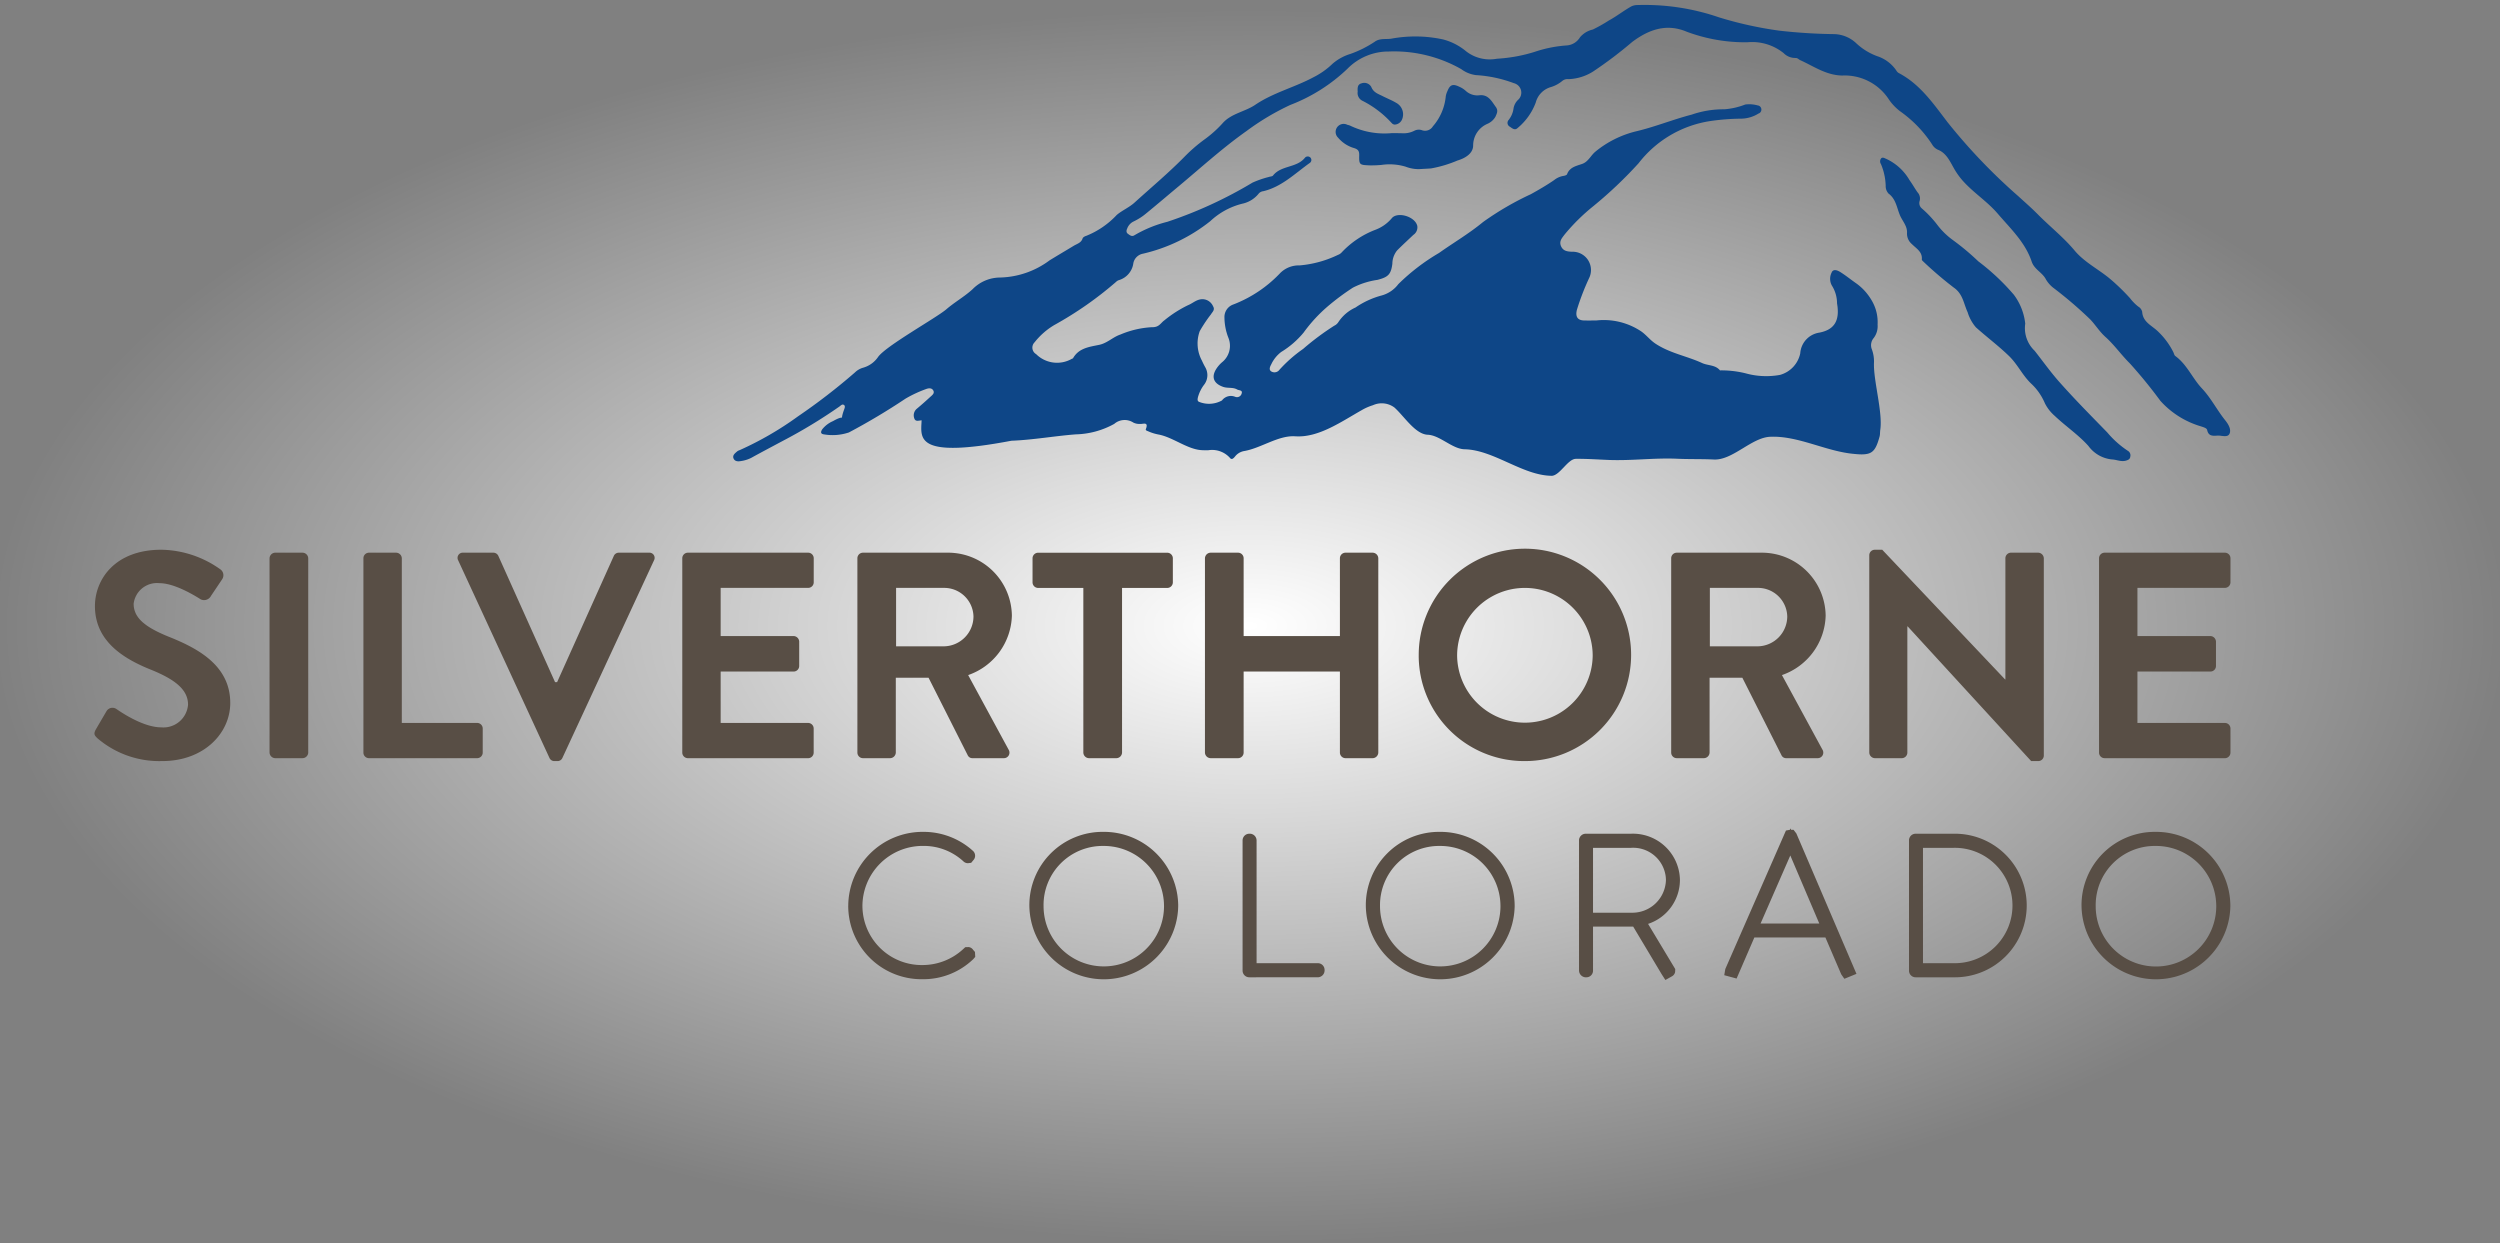
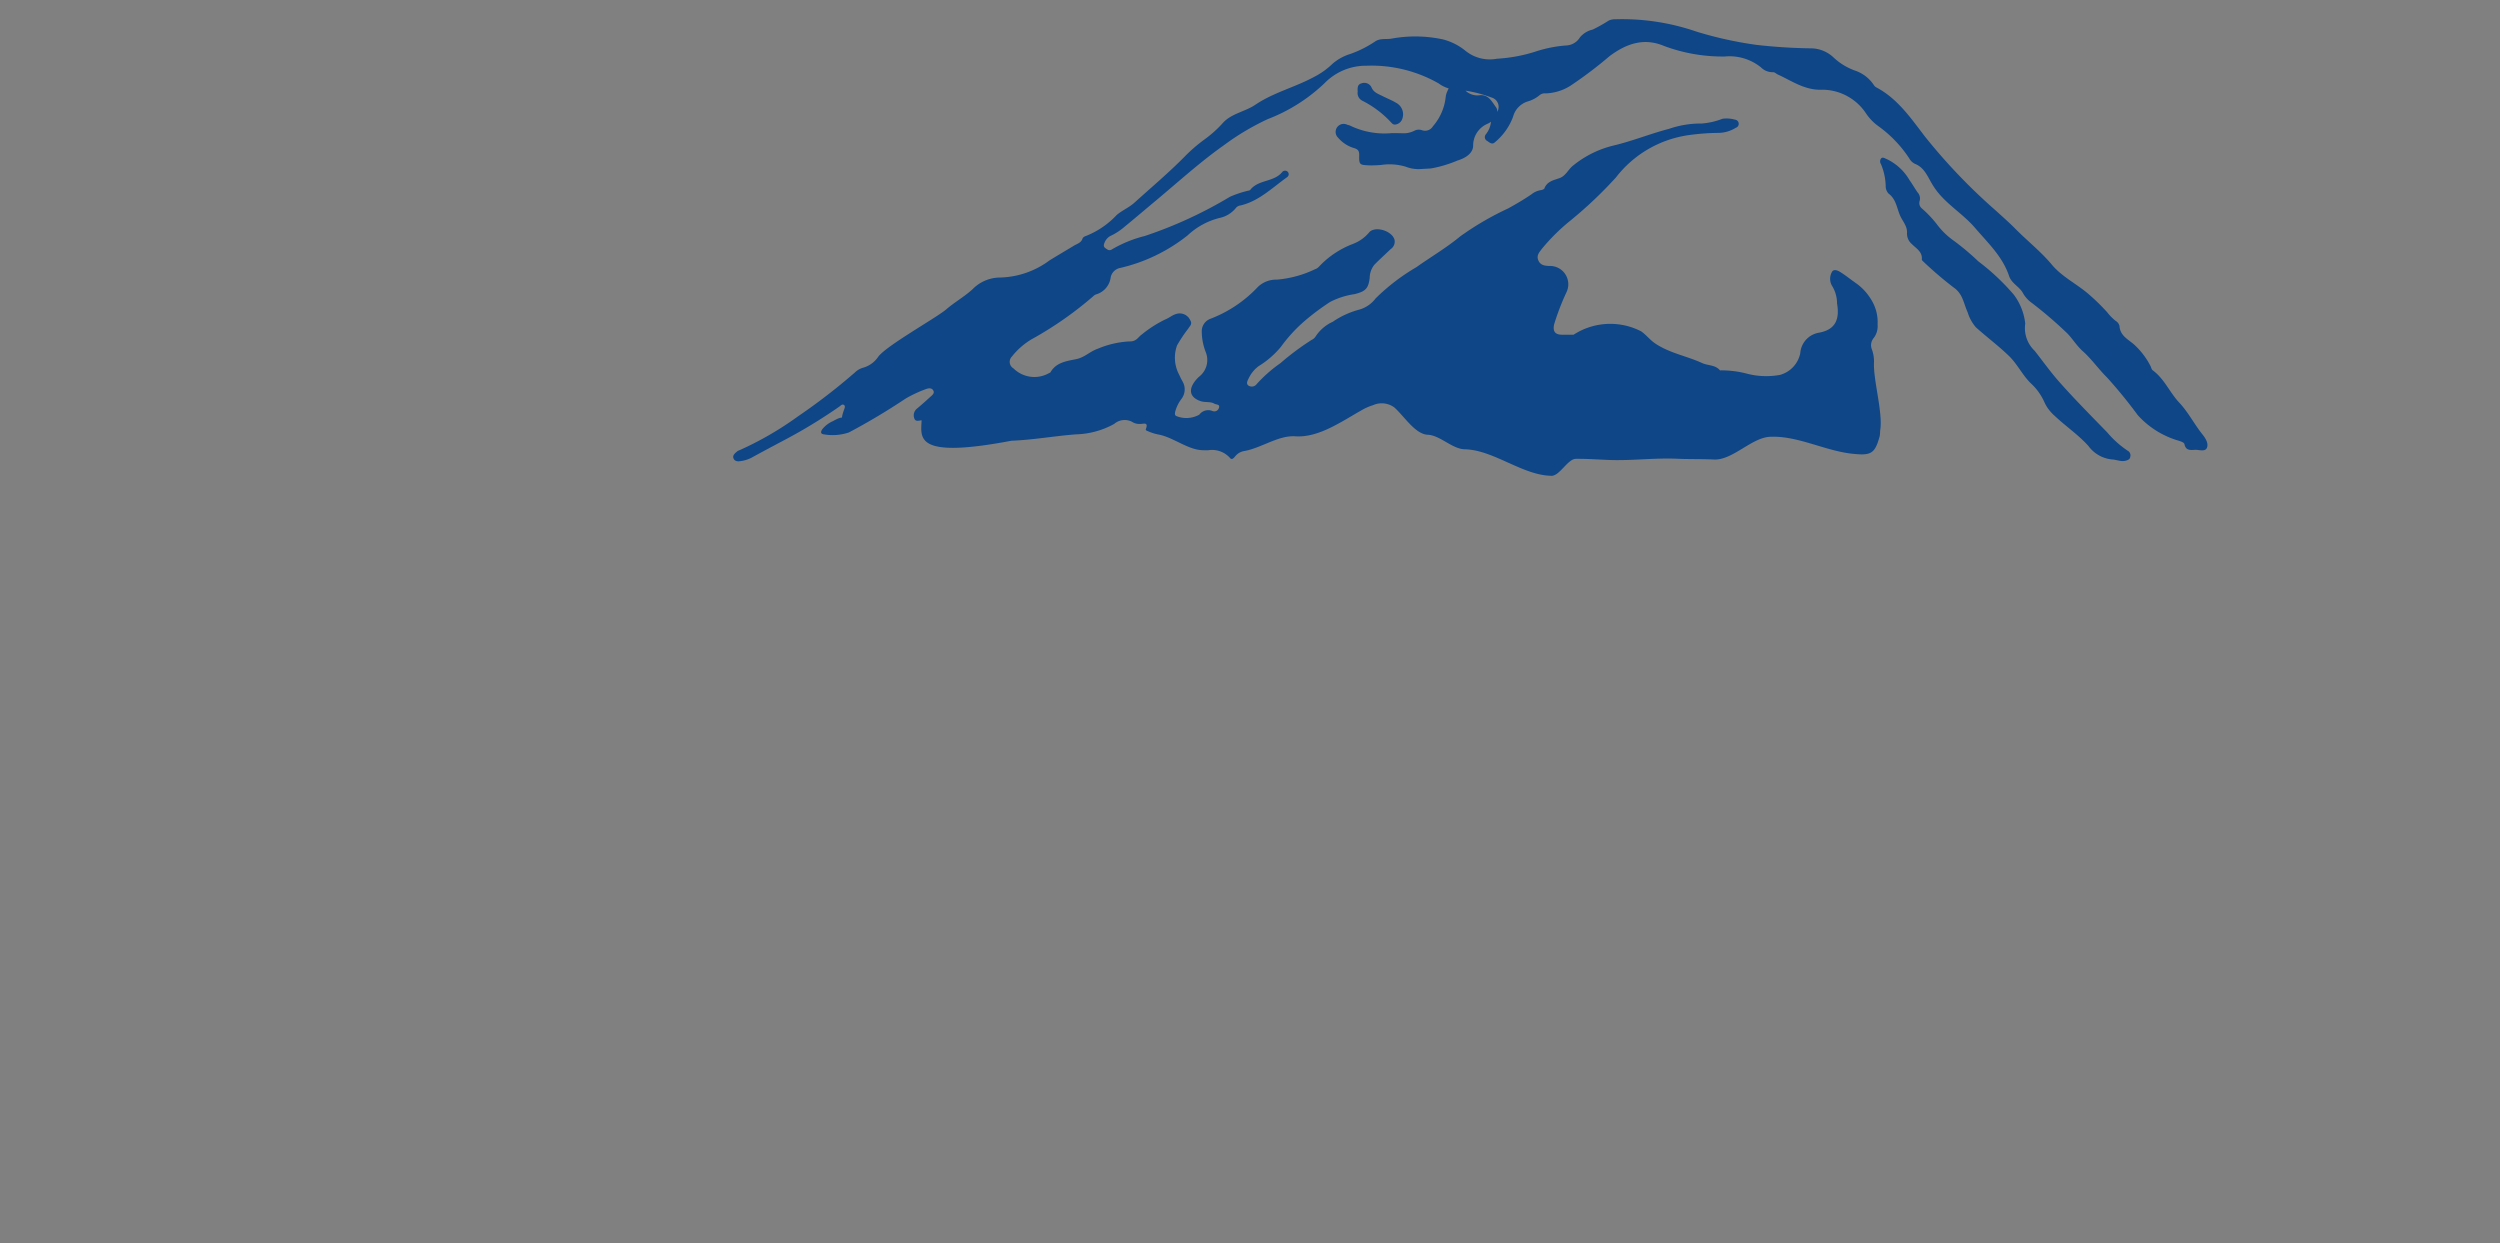
<svg xmlns="http://www.w3.org/2000/svg" width="253" height="125.839" viewBox="0 0 253 125.839">
  <rect x="0" y="0" width="253" height="125.839" fill="#808080" stroke="none" />
  <defs>
    <radialGradient id="radial-gradient" cx="0.5" cy="0.5" r="0.5" gradientUnits="objectBoundingBox">
      <stop offset="0" stop-color="#fff" />
      <stop offset="1" stop-color="#fff" stop-opacity="0" />
    </radialGradient>
  </defs>
  <g id="Logo" transform="translate(-242.127 -203.526)">
-     <rect id="Rectangle_2731" data-name="Rectangle 2731" width="253" height="125" transform="translate(242.127 204.365)" fill="url(#radial-gradient)" />
-     <path id="Union_36" data-name="Union 36" d="M9028.92,6137.02c-2.93-.041-5.85-2.624-8.779-2.683-1.254-.025-2.491-1.42-3.738-1.471-1.267-.05-2.4-1.9-3.376-2.76a2.148,2.148,0,0,0-2.165-.229,5.336,5.336,0,0,0-1.1.478c-2.119,1.194-4.4,2.827-6.759,2.669-1.732-.117-3.478,1.217-5.222,1.5a1.505,1.505,0,0,0-.884.553c-.125.144-.314.372-.5.142a2.422,2.422,0,0,0-2.22-.781c-.248,0-.5,0-.742-.019-1.4-.127-2.8-1.27-4.205-1.562a4.718,4.718,0,0,1-1.08-.324c-.109-.053-.329-.094-.271-.24.237-.607-.068-.571-.361-.534a1.18,1.18,0,0,1-.258.014,1.359,1.359,0,0,1-.646-.137,1.614,1.614,0,0,0-1.936.132,8.443,8.443,0,0,1-3.891,1.06c-2.169.167-4.334.562-6.508.644-9.813,1.863-9.167-.272-9.094-2.064-.258.007-.635.187-.747-.219a.868.868,0,0,1,.276-.966c.482-.4.943-.815,1.4-1.233.179-.162.411-.345.242-.621s-.5-.212-.729-.124a12.535,12.535,0,0,0-2.06.961,65.5,65.5,0,0,1-5.74,3.427,5.166,5.166,0,0,1-2.5.2c-.4-.046-.354-.267-.206-.507a2.776,2.776,0,0,1,1.105-.843c1.4-.8.589.256,1.125-1.189.058-.151.119-.335-.016-.436-.183-.132-.324.05-.466.153a52.37,52.37,0,0,1-5.776,3.5c-1.06.566-2.123,1.126-3.176,1.708a3.364,3.364,0,0,1-1.019.311c-.292.057-.623.043-.749-.274s.162-.521.377-.71a.819.819,0,0,1,.239-.119,33.043,33.043,0,0,0,5.905-3.418,61.625,61.625,0,0,0,5.76-4.441,1.969,1.969,0,0,1,.79-.473,2.729,2.729,0,0,0,1.56-1.1c.776-1.112,5.923-3.975,6.907-4.824.843-.729,1.843-1.283,2.66-2.037a3.912,3.912,0,0,1,2.753-1.178,8.715,8.715,0,0,0,5.035-1.738c.813-.5,1.642-.986,2.461-1.482.331-.2.742-.29.882-.737.036-.116.23-.224.372-.263a8.607,8.607,0,0,0,3.082-2.112c.562-.475,1.256-.756,1.806-1.256,1.7-1.543,3.46-3.016,5.069-4.653a16.065,16.065,0,0,1,1.968-1.706,11.7,11.7,0,0,0,1.882-1.68c.865-.979,2.26-1.153,3.288-1.85,1.842-1.247,3.993-1.767,5.913-2.8a7.785,7.785,0,0,0,1.9-1.345,4.909,4.909,0,0,1,1.8-1,11.07,11.07,0,0,0,2.5-1.251c.481-.35,1.084-.224,1.63-.294a13.31,13.31,0,0,1,5.256.068,6.022,6.022,0,0,1,2.356,1.214,3.9,3.9,0,0,0,3.107.742,15.749,15.749,0,0,0,3.8-.689,12.865,12.865,0,0,1,3.3-.658,1.712,1.712,0,0,0,1.309-.826,2.393,2.393,0,0,1,1.3-.783,15.79,15.79,0,0,0,1.609-.907c.8-.436,1.509-1,2.295-1.44a1.462,1.462,0,0,1,.65-.13,23.107,23.107,0,0,1,8.222,1.249,38.5,38.5,0,0,0,6.058,1.34,54.48,54.48,0,0,0,5.607.354,3.372,3.372,0,0,1,2.235.945,6.238,6.238,0,0,0,2.1,1.288,3.715,3.715,0,0,1,1.938,1.457.691.691,0,0,0,.226.24c2.181,1.137,3.512,3.107,4.948,4.978a58,58,0,0,0,7.135,7.466c.676.616,1.365,1.217,2.007,1.865,1.22,1.238,2.594,2.313,3.715,3.655,1.01,1.21,2.457,1.909,3.646,2.916a21.271,21.271,0,0,1,1.964,1.909,4.9,4.9,0,0,0,.835.852.851.851,0,0,1,.4.519c.057,1.062.993,1.4,1.6,2a7.585,7.585,0,0,1,1.544,2.073c.068.137.1.329.205.409,1.188.861,1.727,2.249,2.692,3.276.925.979,1.514,2.174,2.345,3.21.322.4.657.938.452,1.386-.137.292-.479.251-.819.212a2.091,2.091,0,0,0-.423-.025c-.445.032-.891.064-1.019-.566-.041-.2-.374-.283-.609-.365a8.865,8.865,0,0,1-4.126-2.589,48.145,48.145,0,0,0-3.1-3.8c-.87-.859-1.562-1.866-2.462-2.669-.594-.53-.993-1.194-1.522-1.758a41.81,41.81,0,0,0-3.646-3.133,3.027,3.027,0,0,1-.852-.929c-.35-.7-1.176-1-1.441-1.8-.655-1.957-2.137-3.333-3.44-4.856-.981-1.146-2.233-1.968-3.27-3.043a7.348,7.348,0,0,1-1.112-1.459c-.408-.69-.773-1.619-1.678-1.968a1.293,1.293,0,0,1-.58-.537,12.358,12.358,0,0,0-3.105-3.258,5.08,5.08,0,0,1-1.331-1.386,5.328,5.328,0,0,0-4.648-2.324c-1.64-.025-2.877-.934-4.256-1.553-.155-.071-.27-.23-.468-.224a1.654,1.654,0,0,1-1.213-.489,5.077,5.077,0,0,0-3.674-1.1,16.9,16.9,0,0,1-6.15-1.073c-2.049-.861-3.836-.206-5.5,1.037a42.056,42.056,0,0,1-3.938,2.981,4.983,4.983,0,0,1-2.525.788.819.819,0,0,0-.621.183,3.238,3.238,0,0,1-1.174.625,2.209,2.209,0,0,0-1.507,1.56,6.114,6.114,0,0,1-1.833,2.575c-.286.276-.546.03-.776-.125a.437.437,0,0,1-.131-.692,2.387,2.387,0,0,0,.5-1.208,1.589,1.589,0,0,1,.425-.8.984.984,0,0,0-.4-1.712,13.084,13.084,0,0,0-3.843-.817,3.117,3.117,0,0,1-1.473-.6,13.737,13.737,0,0,0-7.322-1.788,5.831,5.831,0,0,0-4.213,1.756,17.288,17.288,0,0,1-5.77,3.651,25.408,25.408,0,0,0-4.455,2.658c-2.406,1.7-4.577,3.683-6.833,5.564-1.094.911-2.177,1.838-3.281,2.74a5.921,5.921,0,0,1-1.29.831,1.279,1.279,0,0,0-.65.717c-.094.2-.114.4.082.539s.393.315.664.132a12.594,12.594,0,0,1,3.324-1.356,43.318,43.318,0,0,0,8.612-3.963,9.987,9.987,0,0,1,1.64-.569c.144-.055.354-.045.434-.146.827-1.055,2.414-.76,3.242-1.815a.379.379,0,0,1,.548,0,.36.36,0,0,1-.065.537c-1.5,1.064-2.827,2.409-4.7,2.861a.718.718,0,0,0-.457.224,2.892,2.892,0,0,1-1.673,1.041,7.311,7.311,0,0,0-3.245,1.77,17.184,17.184,0,0,1-6.8,3.288,1.217,1.217,0,0,0-.979.938,2.071,2.071,0,0,1-1.466,1.74.7.7,0,0,0-.283.173,36.346,36.346,0,0,1-6.247,4.366,7.252,7.252,0,0,0-2,1.749.76.76,0,0,0,.153,1.2,3.006,3.006,0,0,0,3.623.47c.039-.018.1-.027.116-.06.58-1.027,1.651-1.144,2.64-1.349.819-.171,1.384-.786,2.153-1.046a9.447,9.447,0,0,1,3.167-.74c.765.025.883-.418,1.287-.7a11.952,11.952,0,0,1,2.391-1.53c.517-.206.911-.651,1.56-.6a1.185,1.185,0,0,1,.966.706c.224.368-.062.573-.215.829a14.154,14.154,0,0,0-1.13,1.694,3.656,3.656,0,0,0,.229,3,6.791,6.791,0,0,0,.331.658,1.594,1.594,0,0,1-.071,1.7,3.719,3.719,0,0,0-.68,1.363c-.025.162-.071.3.084.418a2.682,2.682,0,0,0,2.358-.128,1.126,1.126,0,0,1,1.32-.372.486.486,0,0,0,.662-.3c.146-.391-.263-.329-.443-.432-.44-.256-.966-.1-1.438-.274-.963-.34-1.217-1.018-.639-1.872a3.12,3.12,0,0,1,.529-.6,2.137,2.137,0,0,0,.667-2.464,5.765,5.765,0,0,1-.409-2.076,1.341,1.341,0,0,1,.909-1.324,12.893,12.893,0,0,0,4.746-3.187,2.652,2.652,0,0,1,1.952-.763,11.06,11.06,0,0,0,3.875-1.062.946.946,0,0,0,.386-.258,9.149,9.149,0,0,1,3.416-2.288,4,4,0,0,0,1.628-1.14c.541-.728,2.352-.233,2.6.735a.915.915,0,0,1-.395.925c-.548.521-1.105,1.032-1.637,1.566a2.153,2.153,0,0,0-.486,1.35c-.135,1.078-.423,1.358-1.515,1.637a7.86,7.86,0,0,0-2.477.785,24.381,24.381,0,0,0-2.562,1.907,15.35,15.35,0,0,0-2.436,2.651,9.072,9.072,0,0,1-2.266,1.957,3.358,3.358,0,0,0-.993,1.229c-.13.244-.276.548-.022.726a.621.621,0,0,0,.845-.16,14.006,14.006,0,0,1,2.393-2.107,26.634,26.634,0,0,1,3.153-2.352.97.97,0,0,0,.4-.34,4.094,4.094,0,0,1,1.749-1.5,8.588,8.588,0,0,1,2.64-1.217,3.145,3.145,0,0,0,1.694-1.148,20.784,20.784,0,0,1,4.119-3.155c1.477-1.05,3.048-1.964,4.454-3.13a29.91,29.91,0,0,1,4.843-2.82c.8-.445,1.589-.9,2.345-1.42a2.05,2.05,0,0,1,.9-.42c.148-.018.377-.08.413-.178.27-.721.937-.833,1.539-1.048.628-.226.865-.868,1.354-1.256a10.321,10.321,0,0,1,4.1-2.039c1.913-.452,3.735-1.2,5.635-1.694a9.832,9.832,0,0,1,3.288-.534,7.274,7.274,0,0,0,2.116-.484,3.147,3.147,0,0,1,1.252.089.424.424,0,0,1,.089.826,3.412,3.412,0,0,1-1.708.516,23.156,23.156,0,0,0-3.2.247,11.314,11.314,0,0,0-7.231,4.272,42.51,42.51,0,0,1-4.56,4.325,19.9,19.9,0,0,0-2.943,2.909c-.267.358-.565.678-.324,1.189.229.475.655.5,1.073.527a1.853,1.853,0,0,1,1.752,2.669,24.68,24.68,0,0,0-1.24,3.226c-.153.665.053,1.043.739,1.06.45.009.9,0,1.227,0A6.823,6.823,0,0,1,9038,6122.4c.523.365.891.872,1.441,1.24,1.461.977,3.181,1.256,4.73,1.97.589.274,1.34.167,1.809.742a10.29,10.29,0,0,1,2.58.294,7.764,7.764,0,0,0,3.486.165,2.865,2.865,0,0,0,2.058-2.187,2.266,2.266,0,0,1,1.915-2.089c1.539-.288,2.114-1.219,1.807-2.968a3.362,3.362,0,0,0-.523-1.8,1.4,1.4,0,0,1-.034-1.292c.162-.443.619-.244.9-.066.564.354,1.082.781,1.633,1.16a5.57,5.57,0,0,1,1.575,1.781,4.29,4.29,0,0,1,.553,2.368,1.968,1.968,0,0,1-.4,1.368,1.119,1.119,0,0,0-.185,1.124,3.526,3.526,0,0,1,.222,1.3c-.094,1.811.9,5.037.635,6.861-.034.219-.012.45-.066.66-.481,1.77-.872,1.973-2.85,1.747-2.737-.312-5.479-1.831-8.233-1.706-1.893.087-3.8,2.4-5.7,2.3-1.212-.059-2.447-.021-3.662-.075-1.185-.055-2.365,0-3.546.057-1.135.055-2.27.107-3.4.064-1.116-.043-2.23-.125-3.35-.114-.821.009-1.631,1.719-2.462,1.719Zm56.745-1.653a3.349,3.349,0,0,1-2.4-1.366c-1.027-1.144-2.311-2-3.42-3.055a4.2,4.2,0,0,1-.979-1.253,5.792,5.792,0,0,0-1.332-1.943c-.922-.845-1.415-2-2.324-2.872-1.062-1.025-2.237-1.9-3.331-2.884a4.208,4.208,0,0,1-.838-1.532c-.395-.842-.473-1.845-1.388-2.479a37.571,37.571,0,0,1-3.094-2.642c-.064-.057-.158-.146-.153-.21.077-.783-.562-1.11-1-1.555a1.392,1.392,0,0,1-.5-1.114c.053-.685-.442-1.2-.687-1.749-.338-.751-.406-1.685-1.174-2.247a1.11,1.11,0,0,1-.295-.8,6.068,6.068,0,0,0-.481-2.194.488.488,0,0,1,.014-.566c.171-.171.36-.016.548.052a5.279,5.279,0,0,1,2.324,2.133c.29.4.527.826.807,1.228a.919.919,0,0,1,.214.918.706.706,0,0,0,.235.729,11.132,11.132,0,0,1,1.517,1.6,7.538,7.538,0,0,0,1.646,1.617,24.935,24.935,0,0,1,2.551,2.137,22.724,22.724,0,0,1,3.594,3.377,5.93,5.93,0,0,1,1.153,2.925,3.154,3.154,0,0,0,.945,2.74c.826,1.046,1.6,2.139,2.481,3.135,1.564,1.767,3.229,3.445,4.877,5.137a9.677,9.677,0,0,0,2.087,1.863.525.525,0,0,1,.244.573c-.024.281-.237.358-.456.42a1.1,1.1,0,0,1-.3.039C9086.377,6135.536,9086.025,6135.381,9085.665,6135.367Zm-71.5-29.63a5.627,5.627,0,0,0-2.432-.178,11.408,11.408,0,0,1-1.217.046c-1.014-.039-1.071-.055-1.046-1.043.012-.477-.181-.617-.633-.74a3.349,3.349,0,0,1-1.5-1.014.811.811,0,0,1,.936-1.306,1.553,1.553,0,0,1,.259.073,8,8,0,0,0,4.219.769c.4,0,.793,0,1.188.016a2.383,2.383,0,0,0,1.1-.253.971.971,0,0,1,.77-.064.922.922,0,0,0,1.116-.388,5.362,5.362,0,0,0,1.293-2.934,1.85,1.85,0,0,1,.183-.637c.255-.644.55-.753,1.193-.438a2.268,2.268,0,0,1,.621.386,1.74,1.74,0,0,0,1.473.473c.87-.064,1.194.63,1.612,1.2.27.372.089.678-.055,1a1.727,1.727,0,0,1-.795.694,2.383,2.383,0,0,0-1.449,2.185c0,.865-.889,1.324-1.592,1.532a12.342,12.342,0,0,1-2.676.8c-.354.025-.71.041-1.064.062-.077.006-.153.009-.229.009A3.644,3.644,0,0,1,9014.17,6105.737Zm-1.427-4.434a10.18,10.18,0,0,0-2.962-2.244.872.872,0,0,1-.461-.911c-.019-.375-.032-.738.393-.845a.81.81,0,0,1,.991.379c.224.56.705.692,1.15.92s.937.42,1.372.681a1.319,1.319,0,0,1,.56,1.729.846.846,0,0,1-.7.466A.409.409,0,0,1,9012.743,6101.3Z" transform="translate(-8629.791 -5885.344)" fill="#0e4687" stroke="rgba(0,0,0,0)" stroke-miterlimit="10" stroke-width="1" />
-     <path id="Union_37" data-name="Union 37" d="M9104.737,6132.334l-2.888-4.829h-4.065v4.454a.669.669,0,0,1-.66.676.7.7,0,0,1-.757-.676v-13.178a.679.679,0,0,1,.679-.676h4.58a4.757,4.757,0,0,1,4.953,4.652,4.689,4.689,0,0,1-3.224,4.472l2.75,4.574-.014.3a.636.636,0,0,1-.285.412l-.7.393Zm-6.953-6.236h3.863a3.4,3.4,0,0,0,3.516-3.341,3.318,3.318,0,0,0-3.537-3.224h-3.842Zm49.436-.708a7.417,7.417,0,0,1,7.521-7.473,7.516,7.516,0,0,1,7.542,7.473,7.532,7.532,0,0,1-15.063,0Zm1.435,0a6.1,6.1,0,1,0,6.087-6.048A5.984,5.984,0,0,0,9148.654,6125.39Zm-73.864,0a7.418,7.418,0,0,1,7.523-7.473,7.514,7.514,0,0,1,7.54,7.473,7.532,7.532,0,0,1-15.063,0Zm1.437,0a6.095,6.095,0,1,0,6.087-6.048A5.985,5.985,0,0,0,9076.227,6125.39Zm-35.487,0a7.417,7.417,0,0,1,7.521-7.473,7.516,7.516,0,0,1,7.542,7.473,7.532,7.532,0,0,1-15.063,0Zm1.438,0a6.095,6.095,0,1,0,6.084-6.048A5.982,5.982,0,0,0,9042.177,6125.39Zm-19.766,0a7.525,7.525,0,0,1,7.563-7.473,7.441,7.441,0,0,1,5.043,1.911.666.666,0,0,1,.122.872l-.29.35-.327.039h-.007a.659.659,0,0,1-.464-.2,5.923,5.923,0,0,0-4.077-1.55,6.1,6.1,0,0,0-6.128,6.048,6.005,6.005,0,0,0,6.128,6.008,6.068,6.068,0,0,0,4.1-1.642l.18-.166.34-.011a.629.629,0,0,1,.458.285l.182.207.029.5-.2.23a7.277,7.277,0,0,1-5.089,2.03A7.422,7.422,0,0,1,9022.411,6125.39Zm100.494,6.951-1.607-3.741h-7.187l-1.8,4.16-1.249-.338.108-.628,6.137-14.013.394-.071.064-.145.058.14h.25l.288.375,6.081,14.206-1.223.5Zm-8.168-5.148h5.944l-2.934-6.887Zm15.681,5.442a.667.667,0,0,1-.658-.676v-13.178a.669.669,0,0,1,.658-.676h3.867a7.266,7.266,0,1,1,0,14.53Zm.756-1.428h3.111a5.838,5.838,0,1,0,0-11.674h-3.111ZM9063,6132.635a.679.679,0,0,1-.681-.676v-13.178a.681.681,0,0,1,.681-.676.689.689,0,0,1,.736.676v12.426h6.2a.678.678,0,0,1,.681.676.7.7,0,0,1-.681.751Zm79.124-21.881-12.5-13.633h-.03v12.773a.567.567,0,0,1-.565.566h-2.721a.586.586,0,0,1-.567-.566V6089.9a.558.558,0,0,1,.567-.533h.745l12.436,13.129h.027v-12.267a.569.569,0,0,1,.57-.566h2.75a.589.589,0,0,1,.568.566v19.991a.561.561,0,0,1-.568.533Zm-61.979-10.665a10.747,10.747,0,1,1,10.731,10.665A10.683,10.683,0,0,1,9080.143,6100.089Zm3.886,0a6.86,6.86,0,0,0,13.719,0,6.859,6.859,0,1,0-13.719,0Zm-91.35,10.665a.537.537,0,0,1-.508-.324l-9.236-19.993a.525.525,0,0,1,.508-.773h3.049a.549.549,0,0,1,.509.327l5.739,12.775h.207l5.739-12.775a.55.55,0,0,1,.508-.327h3.052a.526.526,0,0,1,.508.773l-9.269,19.993a.533.533,0,0,1-.509.324Zm-46.26-2.318c-.269-.267-.418-.414-.151-.89l1.078-1.842a.7.7,0,0,1,1.017-.209c.149.09,2.568,1.844,4.512,1.844a2.5,2.5,0,0,0,2.723-2.29c0-1.513-1.288-2.553-3.8-3.562-2.81-1.131-5.622-2.911-5.622-6.417,0-2.645,1.973-5.705,6.726-5.705a10.538,10.538,0,0,1,5.979,1.994.729.729,0,0,1,.18.979l-1.136,1.692a.788.788,0,0,1-1.044.356c-.241-.147-2.514-1.635-4.155-1.635a2.378,2.378,0,0,0-2.633,2.081c0,1.4,1.108,2.345,3.527,3.327,2.9,1.157,6.25,2.881,6.25,6.714,0,3.058-2.663,5.879-6.878,5.879A9.64,9.64,0,0,1,8946.419,6108.436Zm203.139,2.024a.565.565,0,0,1-.567-.566v-19.667a.563.563,0,0,1,.567-.563h12.164a.567.567,0,0,1,.57.563v2.435a.566.566,0,0,1-.57.563h-8.846v4.875h7.381a.584.584,0,0,1,.568.563v2.467a.564.564,0,0,1-.568.563h-7.381v5.2h8.846a.569.569,0,0,1,.57.565v2.438a.569.569,0,0,1-.57.566Zm-32.21,0a.516.516,0,0,1-.479-.269l-3.974-7.871h-3.317v7.574a.588.588,0,0,1-.568.566h-2.75a.567.567,0,0,1-.568-.566v-19.667a.565.565,0,0,1,.568-.563h8.549a6.455,6.455,0,0,1,6.515,6.386,6.556,6.556,0,0,1-4.424,6l4.1,7.547a.564.564,0,0,1-.509.862Zm-7.742-11.32h4.875a3.033,3.033,0,0,0,2.957-3.028,2.966,2.966,0,0,0-2.957-2.886h-4.875Zm-36.871,11.32a.569.569,0,0,1-.568-.566v-8.2h-9.743v8.2a.568.568,0,0,1-.567.566h-2.78a.588.588,0,0,1-.568-.566v-19.667a.586.586,0,0,1,.568-.563h2.78a.566.566,0,0,1,.567.563v7.873h9.743v-7.873a.567.567,0,0,1,.568-.563h2.75a.584.584,0,0,1,.567.563v19.667a.586.586,0,0,1-.567.566Zm-37.741,0a.518.518,0,0,1-.479-.269l-3.976-7.871h-3.315v7.574a.59.59,0,0,1-.57.566h-2.75a.567.567,0,0,1-.568-.566v-19.667a.565.565,0,0,1,.568-.563h8.549a6.454,6.454,0,0,1,6.517,6.386,6.559,6.559,0,0,1-4.424,6l4.093,7.547a.562.562,0,0,1-.508.862Zm-7.742-11.32h4.873a3.034,3.034,0,0,0,2.959-3.028,2.966,2.966,0,0,0-2.959-2.886h-4.873Zm-21.067,11.32a.569.569,0,0,1-.57-.566v-19.667a.567.567,0,0,1,.57-.563h12.164a.564.564,0,0,1,.568.563v2.435a.563.563,0,0,1-.568.563H9009.5v4.875h7.381a.586.586,0,0,1,.568.563v2.467a.566.566,0,0,1-.568.563H9009.5v5.2h8.846a.566.566,0,0,1,.568.565v2.438a.566.566,0,0,1-.568.566Zm-32.272,0a.567.567,0,0,1-.568-.566v-19.667a.565.565,0,0,1,.568-.563h2.75a.586.586,0,0,1,.568.563v16.664h7.62a.566.566,0,0,1,.568.565v2.438a.566.566,0,0,1-.568.566Zm-9.5,0a.589.589,0,0,1-.567-.566v-19.667a.587.587,0,0,1,.567-.563h2.78a.586.586,0,0,1,.568.563v19.667a.588.588,0,0,1-.568.566Zm82.356,0a.585.585,0,0,1-.567-.563v-16.666h-4.573a.567.567,0,0,1-.568-.563v-2.437a.568.568,0,0,1,.568-.563h13.063a.567.567,0,0,1,.568.563v2.438a.566.566,0,0,1-.568.563h-4.573v16.666a.587.587,0,0,1-.568.563Z" transform="translate(-8694.443 -5830.206)" fill="#584e45" stroke="rgba(0,0,0,0)" stroke-miterlimit="10" stroke-width="1" />
+     <path id="Union_36" data-name="Union 36" d="M9028.92,6137.02c-2.93-.041-5.85-2.624-8.779-2.683-1.254-.025-2.491-1.42-3.738-1.471-1.267-.05-2.4-1.9-3.376-2.76a2.148,2.148,0,0,0-2.165-.229,5.336,5.336,0,0,0-1.1.478c-2.119,1.194-4.4,2.827-6.759,2.669-1.732-.117-3.478,1.217-5.222,1.5a1.505,1.505,0,0,0-.884.553c-.125.144-.314.372-.5.142a2.422,2.422,0,0,0-2.22-.781c-.248,0-.5,0-.742-.019-1.4-.127-2.8-1.27-4.205-1.562a4.718,4.718,0,0,1-1.08-.324c-.109-.053-.329-.094-.271-.24.237-.607-.068-.571-.361-.534a1.18,1.18,0,0,1-.258.014,1.359,1.359,0,0,1-.646-.137,1.614,1.614,0,0,0-1.936.132,8.443,8.443,0,0,1-3.891,1.06c-2.169.167-4.334.562-6.508.644-9.813,1.863-9.167-.272-9.094-2.064-.258.007-.635.187-.747-.219a.868.868,0,0,1,.276-.966c.482-.4.943-.815,1.4-1.233.179-.162.411-.345.242-.621s-.5-.212-.729-.124a12.535,12.535,0,0,0-2.06.961,65.5,65.5,0,0,1-5.74,3.427,5.166,5.166,0,0,1-2.5.2c-.4-.046-.354-.267-.206-.507a2.776,2.776,0,0,1,1.105-.843c1.4-.8.589.256,1.125-1.189.058-.151.119-.335-.016-.436-.183-.132-.324.05-.466.153a52.37,52.37,0,0,1-5.776,3.5c-1.06.566-2.123,1.126-3.176,1.708a3.364,3.364,0,0,1-1.019.311c-.292.057-.623.043-.749-.274s.162-.521.377-.71a.819.819,0,0,1,.239-.119,33.043,33.043,0,0,0,5.905-3.418,61.625,61.625,0,0,0,5.76-4.441,1.969,1.969,0,0,1,.79-.473,2.729,2.729,0,0,0,1.56-1.1c.776-1.112,5.923-3.975,6.907-4.824.843-.729,1.843-1.283,2.66-2.037a3.912,3.912,0,0,1,2.753-1.178,8.715,8.715,0,0,0,5.035-1.738c.813-.5,1.642-.986,2.461-1.482.331-.2.742-.29.882-.737.036-.116.23-.224.372-.263a8.607,8.607,0,0,0,3.082-2.112c.562-.475,1.256-.756,1.806-1.256,1.7-1.543,3.46-3.016,5.069-4.653a16.065,16.065,0,0,1,1.968-1.706,11.7,11.7,0,0,0,1.882-1.68c.865-.979,2.26-1.153,3.288-1.85,1.842-1.247,3.993-1.767,5.913-2.8a7.785,7.785,0,0,0,1.9-1.345,4.909,4.909,0,0,1,1.8-1,11.07,11.07,0,0,0,2.5-1.251c.481-.35,1.084-.224,1.63-.294a13.31,13.31,0,0,1,5.256.068,6.022,6.022,0,0,1,2.356,1.214,3.9,3.9,0,0,0,3.107.742,15.749,15.749,0,0,0,3.8-.689,12.865,12.865,0,0,1,3.3-.658,1.712,1.712,0,0,0,1.309-.826,2.393,2.393,0,0,1,1.3-.783,15.79,15.79,0,0,0,1.609-.907a1.462,1.462,0,0,1,.65-.13,23.107,23.107,0,0,1,8.222,1.249,38.5,38.5,0,0,0,6.058,1.34,54.48,54.48,0,0,0,5.607.354,3.372,3.372,0,0,1,2.235.945,6.238,6.238,0,0,0,2.1,1.288,3.715,3.715,0,0,1,1.938,1.457.691.691,0,0,0,.226.24c2.181,1.137,3.512,3.107,4.948,4.978a58,58,0,0,0,7.135,7.466c.676.616,1.365,1.217,2.007,1.865,1.22,1.238,2.594,2.313,3.715,3.655,1.01,1.21,2.457,1.909,3.646,2.916a21.271,21.271,0,0,1,1.964,1.909,4.9,4.9,0,0,0,.835.852.851.851,0,0,1,.4.519c.057,1.062.993,1.4,1.6,2a7.585,7.585,0,0,1,1.544,2.073c.068.137.1.329.205.409,1.188.861,1.727,2.249,2.692,3.276.925.979,1.514,2.174,2.345,3.21.322.4.657.938.452,1.386-.137.292-.479.251-.819.212a2.091,2.091,0,0,0-.423-.025c-.445.032-.891.064-1.019-.566-.041-.2-.374-.283-.609-.365a8.865,8.865,0,0,1-4.126-2.589,48.145,48.145,0,0,0-3.1-3.8c-.87-.859-1.562-1.866-2.462-2.669-.594-.53-.993-1.194-1.522-1.758a41.81,41.81,0,0,0-3.646-3.133,3.027,3.027,0,0,1-.852-.929c-.35-.7-1.176-1-1.441-1.8-.655-1.957-2.137-3.333-3.44-4.856-.981-1.146-2.233-1.968-3.27-3.043a7.348,7.348,0,0,1-1.112-1.459c-.408-.69-.773-1.619-1.678-1.968a1.293,1.293,0,0,1-.58-.537,12.358,12.358,0,0,0-3.105-3.258,5.08,5.08,0,0,1-1.331-1.386,5.328,5.328,0,0,0-4.648-2.324c-1.64-.025-2.877-.934-4.256-1.553-.155-.071-.27-.23-.468-.224a1.654,1.654,0,0,1-1.213-.489,5.077,5.077,0,0,0-3.674-1.1,16.9,16.9,0,0,1-6.15-1.073c-2.049-.861-3.836-.206-5.5,1.037a42.056,42.056,0,0,1-3.938,2.981,4.983,4.983,0,0,1-2.525.788.819.819,0,0,0-.621.183,3.238,3.238,0,0,1-1.174.625,2.209,2.209,0,0,0-1.507,1.56,6.114,6.114,0,0,1-1.833,2.575c-.286.276-.546.03-.776-.125a.437.437,0,0,1-.131-.692,2.387,2.387,0,0,0,.5-1.208,1.589,1.589,0,0,1,.425-.8.984.984,0,0,0-.4-1.712,13.084,13.084,0,0,0-3.843-.817,3.117,3.117,0,0,1-1.473-.6,13.737,13.737,0,0,0-7.322-1.788,5.831,5.831,0,0,0-4.213,1.756,17.288,17.288,0,0,1-5.77,3.651,25.408,25.408,0,0,0-4.455,2.658c-2.406,1.7-4.577,3.683-6.833,5.564-1.094.911-2.177,1.838-3.281,2.74a5.921,5.921,0,0,1-1.29.831,1.279,1.279,0,0,0-.65.717c-.094.2-.114.4.082.539s.393.315.664.132a12.594,12.594,0,0,1,3.324-1.356,43.318,43.318,0,0,0,8.612-3.963,9.987,9.987,0,0,1,1.64-.569c.144-.055.354-.045.434-.146.827-1.055,2.414-.76,3.242-1.815a.379.379,0,0,1,.548,0,.36.36,0,0,1-.065.537c-1.5,1.064-2.827,2.409-4.7,2.861a.718.718,0,0,0-.457.224,2.892,2.892,0,0,1-1.673,1.041,7.311,7.311,0,0,0-3.245,1.77,17.184,17.184,0,0,1-6.8,3.288,1.217,1.217,0,0,0-.979.938,2.071,2.071,0,0,1-1.466,1.74.7.7,0,0,0-.283.173,36.346,36.346,0,0,1-6.247,4.366,7.252,7.252,0,0,0-2,1.749.76.76,0,0,0,.153,1.2,3.006,3.006,0,0,0,3.623.47c.039-.018.1-.027.116-.06.58-1.027,1.651-1.144,2.64-1.349.819-.171,1.384-.786,2.153-1.046a9.447,9.447,0,0,1,3.167-.74c.765.025.883-.418,1.287-.7a11.952,11.952,0,0,1,2.391-1.53c.517-.206.911-.651,1.56-.6a1.185,1.185,0,0,1,.966.706c.224.368-.062.573-.215.829a14.154,14.154,0,0,0-1.13,1.694,3.656,3.656,0,0,0,.229,3,6.791,6.791,0,0,0,.331.658,1.594,1.594,0,0,1-.071,1.7,3.719,3.719,0,0,0-.68,1.363c-.025.162-.071.3.084.418a2.682,2.682,0,0,0,2.358-.128,1.126,1.126,0,0,1,1.32-.372.486.486,0,0,0,.662-.3c.146-.391-.263-.329-.443-.432-.44-.256-.966-.1-1.438-.274-.963-.34-1.217-1.018-.639-1.872a3.12,3.12,0,0,1,.529-.6,2.137,2.137,0,0,0,.667-2.464,5.765,5.765,0,0,1-.409-2.076,1.341,1.341,0,0,1,.909-1.324,12.893,12.893,0,0,0,4.746-3.187,2.652,2.652,0,0,1,1.952-.763,11.06,11.06,0,0,0,3.875-1.062.946.946,0,0,0,.386-.258,9.149,9.149,0,0,1,3.416-2.288,4,4,0,0,0,1.628-1.14c.541-.728,2.352-.233,2.6.735a.915.915,0,0,1-.395.925c-.548.521-1.105,1.032-1.637,1.566a2.153,2.153,0,0,0-.486,1.35c-.135,1.078-.423,1.358-1.515,1.637a7.86,7.86,0,0,0-2.477.785,24.381,24.381,0,0,0-2.562,1.907,15.35,15.35,0,0,0-2.436,2.651,9.072,9.072,0,0,1-2.266,1.957,3.358,3.358,0,0,0-.993,1.229c-.13.244-.276.548-.022.726a.621.621,0,0,0,.845-.16,14.006,14.006,0,0,1,2.393-2.107,26.634,26.634,0,0,1,3.153-2.352.97.97,0,0,0,.4-.34,4.094,4.094,0,0,1,1.749-1.5,8.588,8.588,0,0,1,2.64-1.217,3.145,3.145,0,0,0,1.694-1.148,20.784,20.784,0,0,1,4.119-3.155c1.477-1.05,3.048-1.964,4.454-3.13a29.91,29.91,0,0,1,4.843-2.82c.8-.445,1.589-.9,2.345-1.42a2.05,2.05,0,0,1,.9-.42c.148-.018.377-.08.413-.178.27-.721.937-.833,1.539-1.048.628-.226.865-.868,1.354-1.256a10.321,10.321,0,0,1,4.1-2.039c1.913-.452,3.735-1.2,5.635-1.694a9.832,9.832,0,0,1,3.288-.534,7.274,7.274,0,0,0,2.116-.484,3.147,3.147,0,0,1,1.252.089.424.424,0,0,1,.089.826,3.412,3.412,0,0,1-1.708.516,23.156,23.156,0,0,0-3.2.247,11.314,11.314,0,0,0-7.231,4.272,42.51,42.51,0,0,1-4.56,4.325,19.9,19.9,0,0,0-2.943,2.909c-.267.358-.565.678-.324,1.189.229.475.655.5,1.073.527a1.853,1.853,0,0,1,1.752,2.669,24.68,24.68,0,0,0-1.24,3.226c-.153.665.053,1.043.739,1.06.45.009.9,0,1.227,0A6.823,6.823,0,0,1,9038,6122.4c.523.365.891.872,1.441,1.24,1.461.977,3.181,1.256,4.73,1.97.589.274,1.34.167,1.809.742a10.29,10.29,0,0,1,2.58.294,7.764,7.764,0,0,0,3.486.165,2.865,2.865,0,0,0,2.058-2.187,2.266,2.266,0,0,1,1.915-2.089c1.539-.288,2.114-1.219,1.807-2.968a3.362,3.362,0,0,0-.523-1.8,1.4,1.4,0,0,1-.034-1.292c.162-.443.619-.244.9-.066.564.354,1.082.781,1.633,1.16a5.57,5.57,0,0,1,1.575,1.781,4.29,4.29,0,0,1,.553,2.368,1.968,1.968,0,0,1-.4,1.368,1.119,1.119,0,0,0-.185,1.124,3.526,3.526,0,0,1,.222,1.3c-.094,1.811.9,5.037.635,6.861-.034.219-.012.45-.066.66-.481,1.77-.872,1.973-2.85,1.747-2.737-.312-5.479-1.831-8.233-1.706-1.893.087-3.8,2.4-5.7,2.3-1.212-.059-2.447-.021-3.662-.075-1.185-.055-2.365,0-3.546.057-1.135.055-2.27.107-3.4.064-1.116-.043-2.23-.125-3.35-.114-.821.009-1.631,1.719-2.462,1.719Zm56.745-1.653a3.349,3.349,0,0,1-2.4-1.366c-1.027-1.144-2.311-2-3.42-3.055a4.2,4.2,0,0,1-.979-1.253,5.792,5.792,0,0,0-1.332-1.943c-.922-.845-1.415-2-2.324-2.872-1.062-1.025-2.237-1.9-3.331-2.884a4.208,4.208,0,0,1-.838-1.532c-.395-.842-.473-1.845-1.388-2.479a37.571,37.571,0,0,1-3.094-2.642c-.064-.057-.158-.146-.153-.21.077-.783-.562-1.11-1-1.555a1.392,1.392,0,0,1-.5-1.114c.053-.685-.442-1.2-.687-1.749-.338-.751-.406-1.685-1.174-2.247a1.11,1.11,0,0,1-.295-.8,6.068,6.068,0,0,0-.481-2.194.488.488,0,0,1,.014-.566c.171-.171.36-.016.548.052a5.279,5.279,0,0,1,2.324,2.133c.29.4.527.826.807,1.228a.919.919,0,0,1,.214.918.706.706,0,0,0,.235.729,11.132,11.132,0,0,1,1.517,1.6,7.538,7.538,0,0,0,1.646,1.617,24.935,24.935,0,0,1,2.551,2.137,22.724,22.724,0,0,1,3.594,3.377,5.93,5.93,0,0,1,1.153,2.925,3.154,3.154,0,0,0,.945,2.74c.826,1.046,1.6,2.139,2.481,3.135,1.564,1.767,3.229,3.445,4.877,5.137a9.677,9.677,0,0,0,2.087,1.863.525.525,0,0,1,.244.573c-.024.281-.237.358-.456.42a1.1,1.1,0,0,1-.3.039C9086.377,6135.536,9086.025,6135.381,9085.665,6135.367Zm-71.5-29.63a5.627,5.627,0,0,0-2.432-.178,11.408,11.408,0,0,1-1.217.046c-1.014-.039-1.071-.055-1.046-1.043.012-.477-.181-.617-.633-.74a3.349,3.349,0,0,1-1.5-1.014.811.811,0,0,1,.936-1.306,1.553,1.553,0,0,1,.259.073,8,8,0,0,0,4.219.769c.4,0,.793,0,1.188.016a2.383,2.383,0,0,0,1.1-.253.971.971,0,0,1,.77-.064.922.922,0,0,0,1.116-.388,5.362,5.362,0,0,0,1.293-2.934,1.85,1.85,0,0,1,.183-.637c.255-.644.55-.753,1.193-.438a2.268,2.268,0,0,1,.621.386,1.74,1.74,0,0,0,1.473.473c.87-.064,1.194.63,1.612,1.2.27.372.089.678-.055,1a1.727,1.727,0,0,1-.795.694,2.383,2.383,0,0,0-1.449,2.185c0,.865-.889,1.324-1.592,1.532a12.342,12.342,0,0,1-2.676.8c-.354.025-.71.041-1.064.062-.077.006-.153.009-.229.009A3.644,3.644,0,0,1,9014.17,6105.737Zm-1.427-4.434a10.18,10.18,0,0,0-2.962-2.244.872.872,0,0,1-.461-.911c-.019-.375-.032-.738.393-.845a.81.81,0,0,1,.991.379c.224.56.705.692,1.15.92s.937.42,1.372.681a1.319,1.319,0,0,1,.56,1.729.846.846,0,0,1-.7.466A.409.409,0,0,1,9012.743,6101.3Z" transform="translate(-8629.791 -5885.344)" fill="#0e4687" stroke="rgba(0,0,0,0)" stroke-miterlimit="10" stroke-width="1" />
  </g>
</svg>